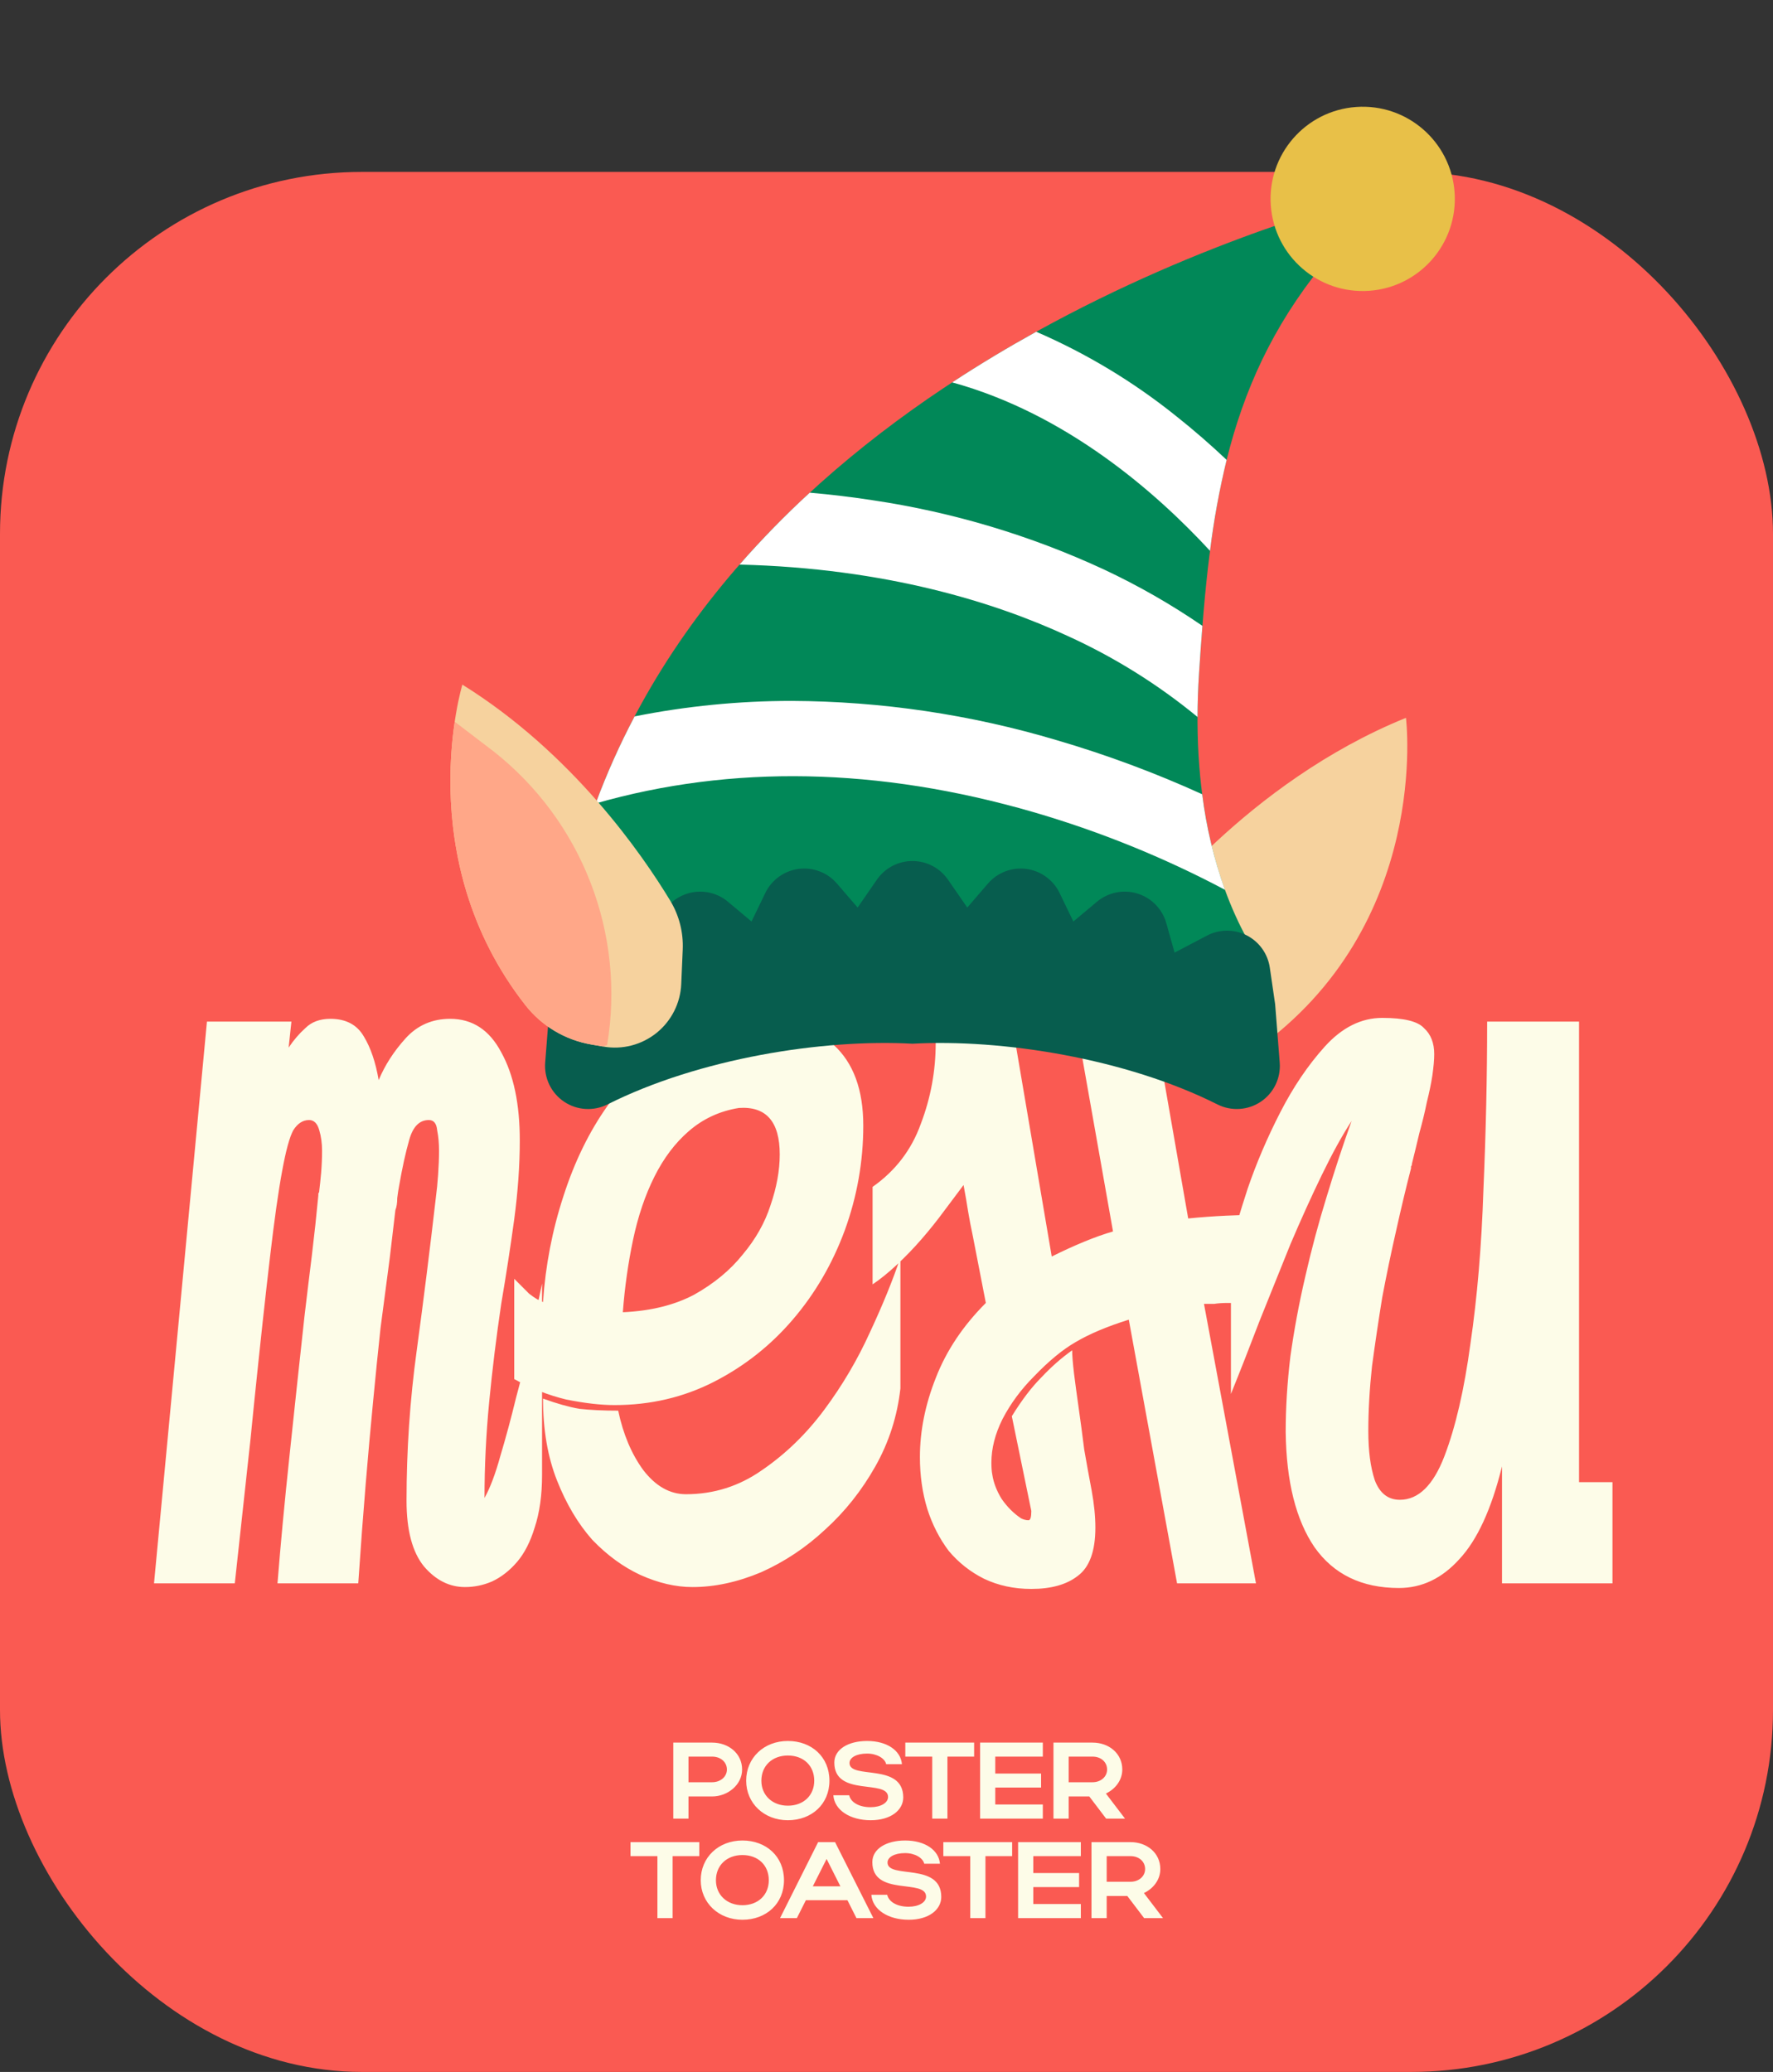
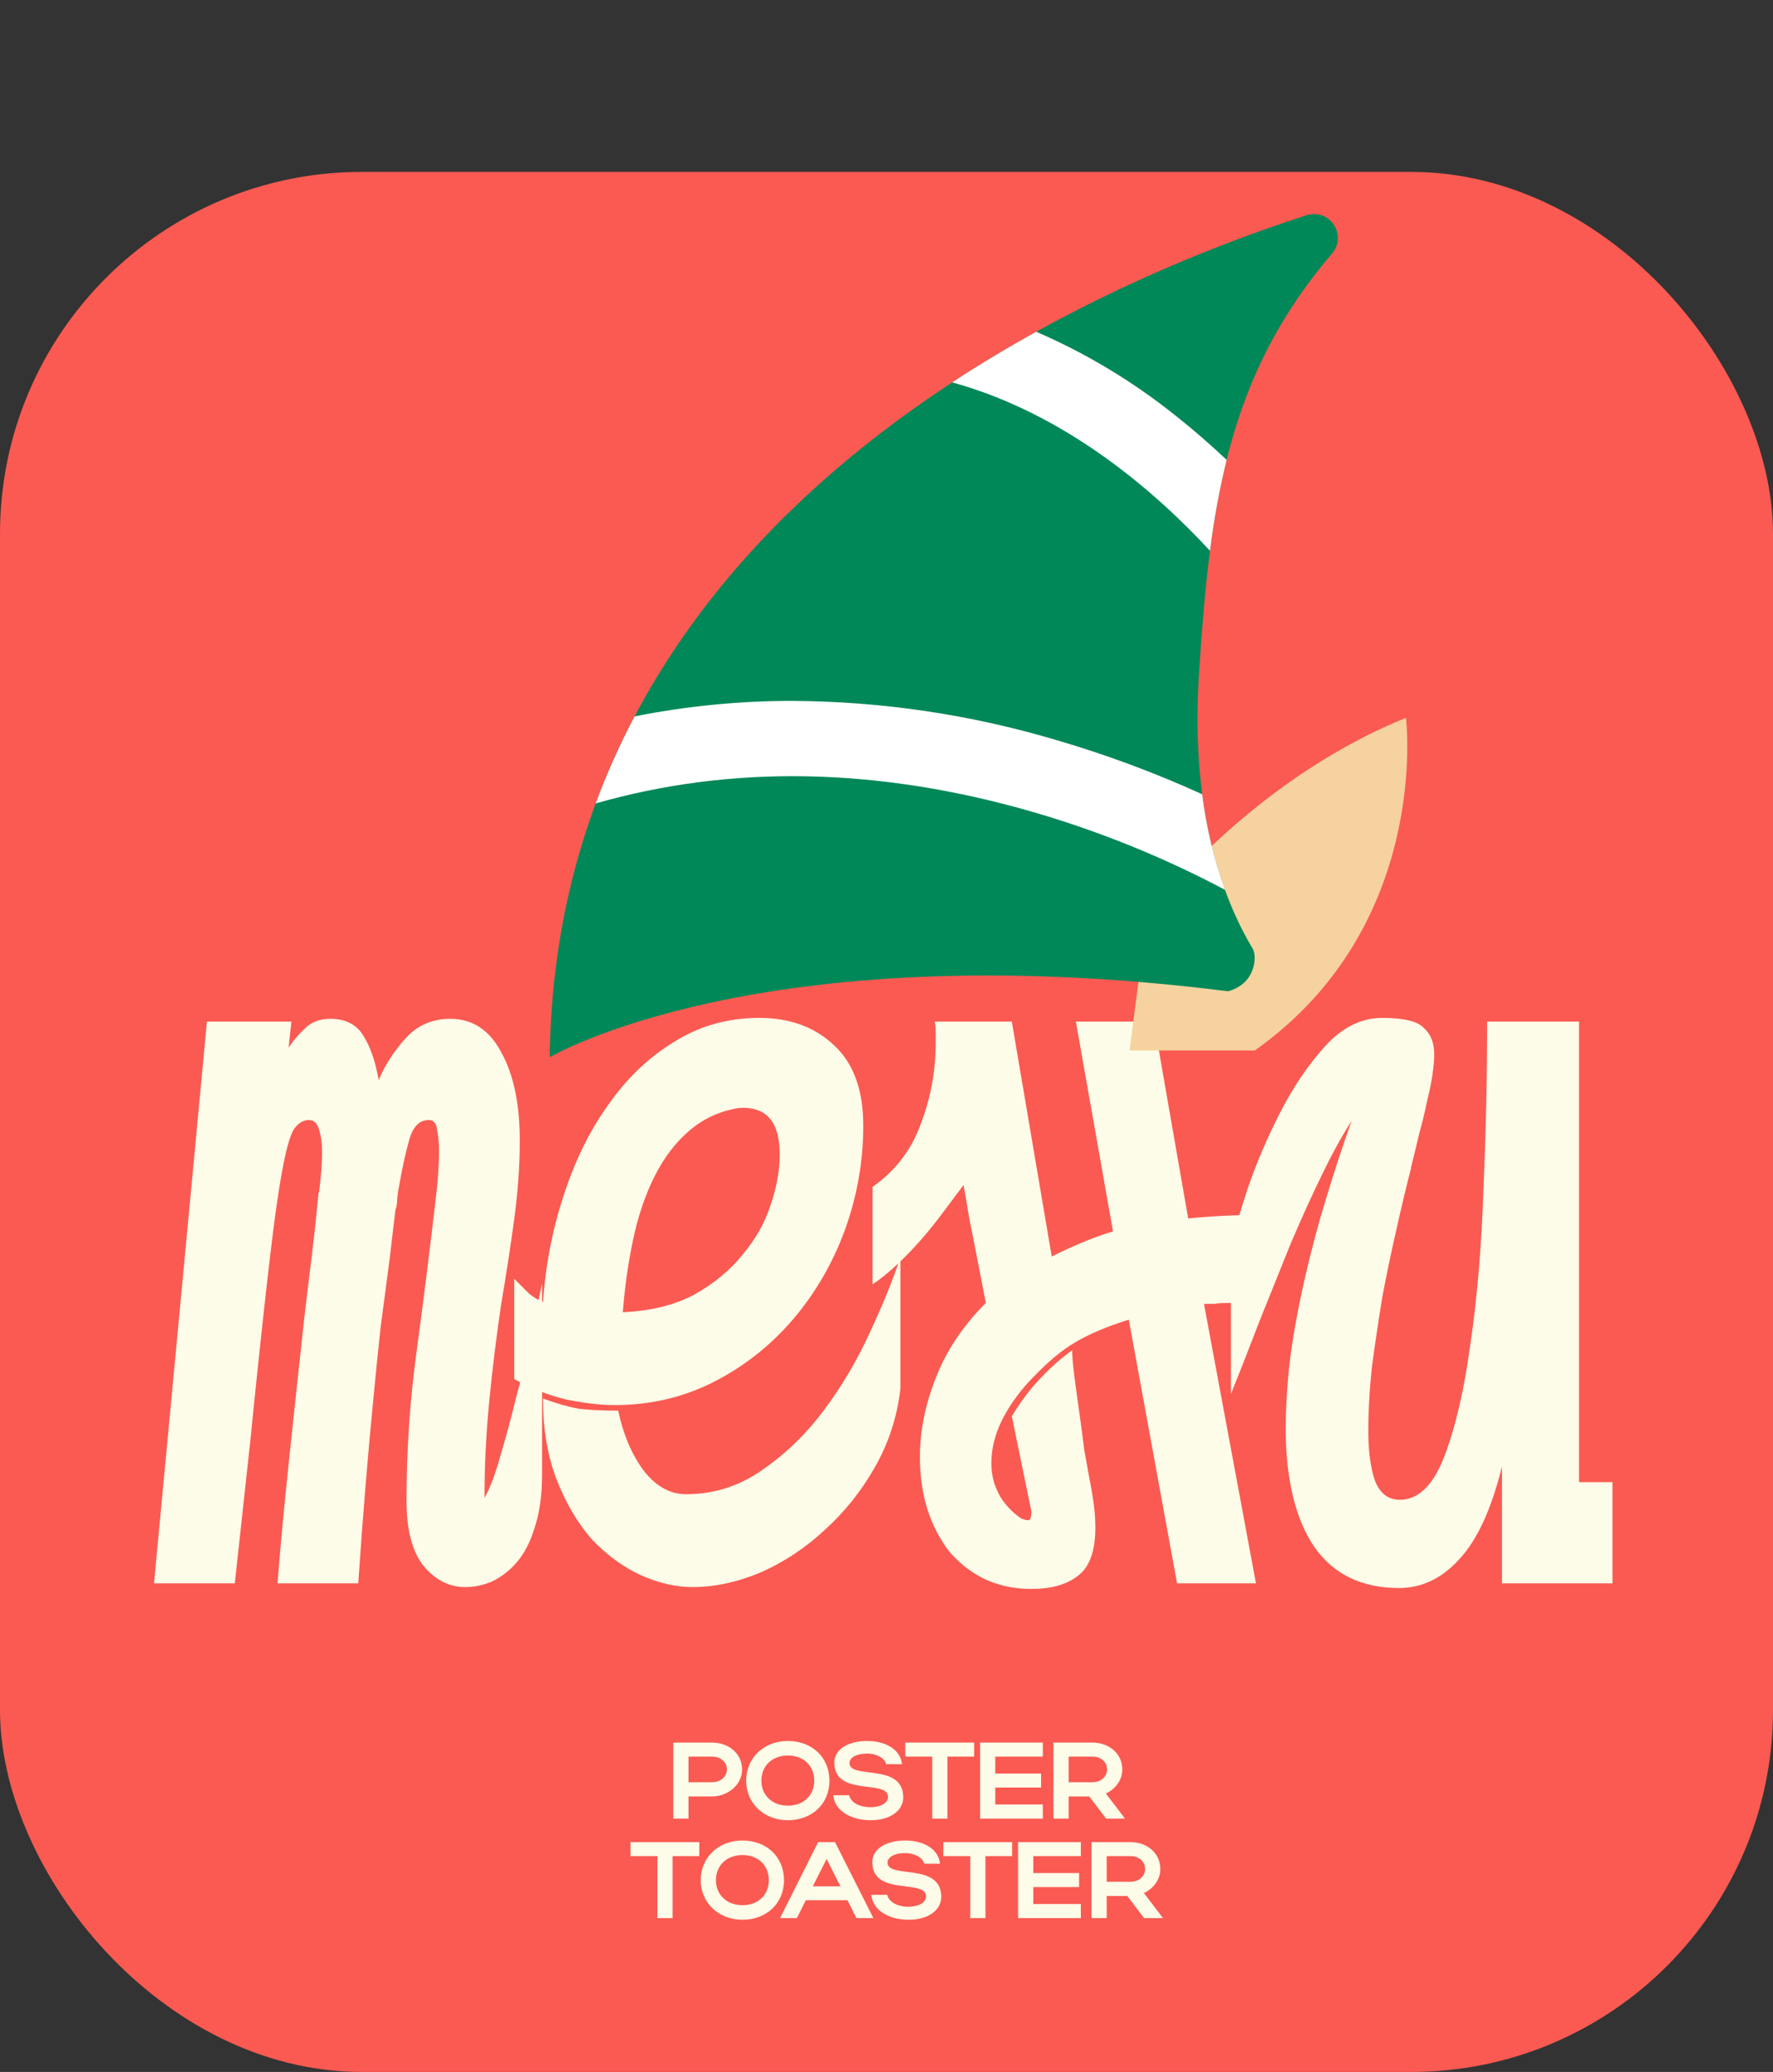
<svg xmlns="http://www.w3.org/2000/svg" width="196" height="229" viewBox="0 0 196 229" fill="none">
  <rect x="0" y="0" width="196" height="229" fill="#333333" stroke="none" />
  <rect y="19" width="196" height="210" rx="40" fill="#FA5A52" />
  <path d="M43.093 138.979C42.752 141.579 42.409 144.179 42.067 146.779C41.794 149.31 41.52 152.012 41.246 154.886C40.973 157.691 40.699 160.735 40.425 164.019C40.152 167.303 39.878 170.963 39.604 175H30.676C31.018 170.69 31.463 165.969 32.01 160.838C32.558 155.638 33.105 150.542 33.652 145.547C33.926 143.221 34.2 140.963 34.473 138.774C34.747 136.516 34.986 134.293 35.192 132.104C35.192 132.035 35.192 131.967 35.192 131.898C35.26 131.83 35.294 131.727 35.294 131.591C35.363 131.043 35.431 130.393 35.499 129.641C35.568 128.82 35.602 127.999 35.602 127.178C35.602 126.357 35.499 125.604 35.294 124.92C35.089 124.167 34.713 123.791 34.165 123.791C33.481 123.791 32.9 124.167 32.421 124.92C32.01 125.673 31.6 127.178 31.189 129.435C30.779 131.625 30.334 134.772 29.855 138.877C29.376 142.913 28.795 148.25 28.111 154.886C28.042 155.57 27.974 156.254 27.905 156.938C27.837 157.554 27.768 158.238 27.7 158.991L25.956 175H17.027L22.877 112.913H32.215L31.908 115.787C32.455 114.966 33.071 114.247 33.755 113.632C34.439 112.947 35.363 112.605 36.526 112.605C38.236 112.605 39.468 113.255 40.22 114.555C40.973 115.787 41.52 117.394 41.862 119.378C42.546 117.736 43.538 116.197 44.838 114.76C46.138 113.324 47.78 112.605 49.764 112.605C52.227 112.605 54.108 113.837 55.408 116.3C56.777 118.763 57.461 122.012 57.461 126.049C57.461 128.785 57.255 131.693 56.845 134.772C56.434 137.782 55.956 140.895 55.408 144.111C54.861 147.805 54.416 151.431 54.074 154.989C53.732 158.546 53.561 162.07 53.561 165.559C54.177 164.464 54.758 162.925 55.306 160.941C55.921 158.888 56.503 156.733 57.05 154.475C57.666 152.218 58.213 149.96 58.692 147.702C59.171 145.445 59.582 143.495 59.924 141.853V162.993C59.924 165.251 59.65 167.201 59.103 168.843C58.624 170.416 57.974 171.682 57.153 172.64C56.332 173.597 55.408 174.316 54.382 174.795C53.424 175.205 52.432 175.41 51.406 175.41C49.696 175.41 48.191 174.658 46.891 173.153C45.591 171.579 44.941 169.15 44.941 165.867C44.941 160.257 45.317 154.715 46.07 149.242C46.822 143.7 47.541 137.953 48.225 132.001C48.293 131.522 48.361 130.804 48.43 129.846C48.498 128.888 48.533 127.999 48.533 127.178C48.533 126.357 48.464 125.604 48.327 124.92C48.259 124.167 47.951 123.791 47.404 123.791C46.377 123.791 45.659 124.51 45.249 125.946C44.838 127.383 44.462 129.093 44.12 131.077C44.051 131.419 43.983 131.864 43.914 132.412C43.914 132.959 43.846 133.404 43.709 133.746L43.093 138.979ZM56.847 141.34C57.394 141.887 57.941 142.434 58.489 142.982C59.104 143.461 59.617 143.768 60.028 143.905C60.302 139.869 61.054 135.969 62.286 132.206C63.517 128.375 65.159 125.023 67.212 122.149C69.264 119.207 71.693 116.881 74.498 115.171C77.303 113.392 80.45 112.503 83.939 112.503C87.291 112.503 90.028 113.495 92.149 115.479C94.338 117.463 95.433 120.439 95.433 124.407C95.433 128.375 94.749 132.24 93.38 136.003C92.012 139.698 90.096 142.982 87.633 145.855C85.171 148.729 82.263 151.02 78.91 152.731C75.558 154.441 71.898 155.296 67.93 155.296C66.425 155.296 64.646 155.091 62.593 154.681C60.609 154.202 58.694 153.449 56.847 152.423V141.34ZM68.34 155.912C68.888 158.512 69.811 160.701 71.111 162.48C72.48 164.259 74.053 165.148 75.832 165.148C78.91 165.148 81.716 164.259 84.247 162.48C86.847 160.701 89.139 158.478 91.123 155.81C93.107 153.141 94.783 150.302 96.151 147.292C97.588 144.213 98.717 141.442 99.538 138.979V153.449C99.196 156.528 98.272 159.401 96.767 162.07C95.262 164.738 93.415 167.064 91.225 169.048C89.104 171.032 86.744 172.605 84.144 173.769C81.544 174.863 79.013 175.41 76.55 175.41C74.703 175.41 72.787 174.966 70.803 174.076C68.888 173.187 67.109 171.887 65.467 170.177C63.893 168.398 62.593 166.209 61.567 163.609C60.541 161.009 60.028 157.999 60.028 154.578C61.533 155.125 62.867 155.502 64.03 155.707C65.262 155.844 66.698 155.912 68.34 155.912ZM81.681 122.457C79.561 122.799 77.713 123.654 76.14 125.023C74.635 126.323 73.369 127.999 72.343 130.051C71.316 132.104 70.53 134.43 69.982 137.03C69.435 139.629 69.059 142.298 68.853 145.034C71.932 144.897 74.566 144.247 76.755 143.084C78.945 141.853 80.724 140.382 82.092 138.672C83.529 136.961 84.555 135.148 85.171 133.232C85.855 131.248 86.197 129.367 86.197 127.588C86.197 123.962 84.692 122.252 81.681 122.457ZM112.88 167.816C113.154 167.953 113.428 168.022 113.701 168.022C113.907 168.022 114.009 167.68 114.009 166.995L111.854 156.528C112.949 154.749 114.043 153.312 115.138 152.218C116.233 151.055 117.362 150.063 118.525 149.242C118.525 149.789 118.593 150.644 118.73 151.807C118.867 152.902 119.038 154.168 119.243 155.604C119.448 157.041 119.653 158.58 119.859 160.222C120.132 161.796 120.406 163.301 120.68 164.738C120.816 165.49 120.919 166.209 120.988 166.893C121.056 167.577 121.09 168.227 121.09 168.843C121.09 171.442 120.44 173.221 119.14 174.179C117.909 175.137 116.198 175.616 114.009 175.616C112.094 175.616 110.349 175.239 108.775 174.487C107.27 173.734 105.97 172.708 104.876 171.408C103.85 170.04 103.063 168.501 102.515 166.79C101.968 165.011 101.694 163.096 101.694 161.043C101.694 158.17 102.276 155.262 103.439 152.32C104.602 149.31 106.449 146.539 108.981 144.008L107.544 136.619C107.339 135.661 107.168 134.772 107.031 133.951C106.894 133.061 106.723 132.069 106.518 130.975C105.902 131.796 105.184 132.754 104.363 133.848C103.61 134.874 102.789 135.901 101.9 136.927C101.01 137.953 100.087 138.911 99.129 139.8C98.171 140.69 97.282 141.408 96.461 141.955V131.18C98.992 129.401 100.771 127.075 101.797 124.202C102.892 121.328 103.439 118.352 103.439 115.273C103.439 114.863 103.439 114.452 103.439 114.042C103.439 113.632 103.405 113.255 103.336 112.913H111.854L116.267 138.877C117.498 138.261 118.696 137.714 119.859 137.235C121.022 136.756 122.082 136.38 123.04 136.106L118.935 112.913H127.555L131.352 134.669C132.721 134.532 134.123 134.43 135.56 134.361C136.997 134.293 138.194 134.259 139.152 134.259V144.111C138.604 144.042 138.023 144.008 137.407 144.008C136.791 144.008 136.244 144.008 135.765 144.008C135.149 144.008 134.636 144.042 134.226 144.111C133.815 144.111 133.439 144.111 133.097 144.111L138.844 175H130.121L124.785 145.855C122.39 146.608 120.44 147.429 118.935 148.318C117.498 149.139 115.959 150.405 114.317 152.115C112.88 153.552 111.717 155.125 110.828 156.836C110.007 158.478 109.596 160.085 109.596 161.659C109.596 162.206 109.631 162.651 109.699 162.993C109.836 163.883 110.178 164.772 110.725 165.661C111.341 166.551 112.059 167.269 112.88 167.816ZM166.041 175V162.07C164.878 166.79 163.304 170.211 161.32 172.332C159.404 174.453 157.181 175.513 154.649 175.513C150.545 175.513 147.432 174.008 145.311 170.998C143.258 167.987 142.198 163.746 142.129 158.272C142.129 155.604 142.3 152.833 142.643 149.96C143.053 147.018 143.6 144.076 144.285 141.134C144.969 138.124 145.755 135.182 146.645 132.309C147.534 129.367 148.458 126.562 149.416 123.894C148.389 125.467 147.295 127.451 146.132 129.846C144.969 132.24 143.806 134.806 142.643 137.543C141.548 140.279 140.419 143.084 139.256 145.958C138.161 148.831 137.101 151.534 136.075 154.065V137.645C136.417 136.209 137.033 134.122 137.922 131.385C138.88 128.58 140.077 125.775 141.514 122.97C142.95 120.165 144.592 117.736 146.44 115.684C148.355 113.563 150.476 112.503 152.802 112.503C155.197 112.503 156.736 112.879 157.42 113.632C158.173 114.316 158.549 115.273 158.549 116.505C158.549 117.121 158.481 117.907 158.344 118.865C158.207 119.755 158.002 120.747 157.728 121.841C157.523 122.868 157.249 123.996 156.907 125.228C156.633 126.391 156.36 127.52 156.086 128.614C156.086 128.751 156.052 128.854 155.984 128.922C155.984 128.922 155.984 128.991 155.984 129.128C155.436 131.248 154.889 133.54 154.342 136.003C153.794 138.398 153.281 140.861 152.802 143.392C152.392 145.924 152.015 148.455 151.673 150.986C151.4 153.518 151.263 155.912 151.263 158.17C151.263 160.359 151.502 162.172 151.981 163.609C152.529 165.046 153.452 165.764 154.752 165.764C156.805 165.764 158.446 164.156 159.678 160.941C160.909 157.725 161.867 153.586 162.551 148.523C163.304 143.392 163.783 137.714 163.988 131.488C164.262 125.194 164.399 119.002 164.399 112.913H174.558V163.814H178.253V175H166.041Z" fill="#FDFCE8" />
  <path d="M74.43 201V192.6H78.726C80.526 192.6 82.038 193.788 82.038 195.576C82.038 197.268 80.442 198.552 78.726 198.552H76.11V201H74.43ZM80.358 195.576C80.358 194.748 79.662 194.148 78.726 194.148H76.11V196.98H78.726C79.65 196.98 80.358 196.368 80.358 195.576ZM82.487 196.812C82.487 194.28 84.455 192.42 87.095 192.42C89.723 192.42 91.691 194.184 91.691 196.812C91.691 199.404 89.723 201.18 87.095 201.18C84.467 201.18 82.487 199.308 82.487 196.812ZM84.167 196.812C84.167 198.432 85.391 199.572 87.095 199.572C88.835 199.572 90.011 198.432 90.011 196.812C90.011 195.156 88.835 194.028 87.095 194.028C85.379 194.028 84.167 195.156 84.167 196.812ZM99.851 198.66C99.851 200.052 98.495 201.18 96.251 201.18C93.995 201.18 92.243 200.076 92.123 198.42H93.875C94.055 199.224 95.003 199.74 96.227 199.74C97.367 199.74 98.171 199.26 98.171 198.612C98.171 196.608 92.231 198.648 92.231 194.808C92.231 193.332 93.791 192.42 95.855 192.42C98.039 192.42 99.575 193.464 99.707 194.988H97.967C97.823 194.34 96.935 193.812 95.855 193.812C94.679 193.812 93.911 194.256 93.911 194.856C93.911 196.716 99.851 194.772 99.851 198.66ZM103.056 201V194.148H100.08V192.6H107.688V194.148H104.736V201H103.056ZM108.345 201V192.6H115.281V194.148H110.025V196.02H115.089V197.568H110.025V199.44H115.281V201H108.345ZM122.278 201L120.418 198.552H118.138V201H116.458V192.6H120.778C122.578 192.6 124.066 193.788 124.066 195.576C124.066 196.752 123.298 197.736 122.254 198.228L124.366 201H122.278ZM122.386 195.576C122.386 194.748 121.714 194.148 120.778 194.148H118.138V196.98H120.778C121.702 196.98 122.386 196.368 122.386 195.576ZM72.675 212V205.148H69.699V203.6H77.307V205.148H74.355V212H72.675ZM77.464 207.812C77.464 205.28 79.432 203.42 82.072 203.42C84.7 203.42 86.668 205.184 86.668 207.812C86.668 210.404 84.7 212.18 82.072 212.18C79.444 212.18 77.464 210.308 77.464 207.812ZM79.144 207.812C79.144 209.432 80.368 210.572 82.072 210.572C83.812 210.572 84.988 209.432 84.988 207.812C84.988 206.156 83.812 205.028 82.072 205.028C80.356 205.028 79.144 206.156 79.144 207.812ZM86.231 212L90.442 203.6H92.314L96.55 212H94.678L93.683 210.02H89.087L88.091 212H86.231ZM89.855 208.484H92.903L91.379 205.46L89.855 208.484ZM104.054 209.66C104.054 211.052 102.698 212.18 100.454 212.18C98.198 212.18 96.446 211.076 96.326 209.42H98.078C98.258 210.224 99.206 210.74 100.43 210.74C101.57 210.74 102.374 210.26 102.374 209.612C102.374 207.608 96.434 209.648 96.434 205.808C96.434 204.332 97.994 203.42 100.058 203.42C102.242 203.42 103.778 204.464 103.91 205.988H102.17C102.026 205.34 101.138 204.812 100.058 204.812C98.882 204.812 98.114 205.256 98.114 205.856C98.114 207.716 104.054 205.772 104.054 209.66ZM107.258 212V205.148H104.282V203.6H111.89V205.148H108.938V212H107.258ZM112.548 212V203.6H119.484V205.148H114.228V207.02H119.292V208.568H114.228V210.44H119.484V212H112.548ZM126.481 212L124.621 209.552H122.341V212H120.661V203.6H124.981C126.781 203.6 128.269 204.788 128.269 206.576C128.269 207.752 127.501 208.736 126.457 209.228L128.569 212H126.481ZM126.589 206.576C126.589 205.748 125.917 205.148 124.981 205.148H122.341V207.98H124.981C125.905 207.98 126.589 207.368 126.589 206.576Z" fill="#FDFCE8" />
-   <path d="M126.78 101.3C126.78 101.3 137.763 86.501 155.425 79.338C155.425 79.338 158.29 102.255 138.716 116.102H124.872L126.78 101.3Z" fill="#F6D29E" />
+   <path d="M126.78 101.3C126.78 101.3 137.763 86.501 155.425 79.338C155.425 79.338 158.29 102.255 138.716 116.102H124.872L126.78 101.3" fill="#F6D29E" />
  <path d="M138.492 104.87C135.062 99.137 131.57 89.457 132.548 74.43C133.755 55.887 135.582 41.645 147.255 28.023C147.63 27.587 147.853 27.041 147.888 26.467C147.924 25.893 147.772 25.323 147.454 24.843C147.137 24.364 146.672 24.001 146.129 23.81C145.587 23.619 144.997 23.611 144.449 23.786C120.666 31.438 61.538 56.513 60.769 116.856C60.769 116.856 83.966 103.05 135.762 109.559C138.867 108.706 138.959 105.652 138.492 104.87Z" fill="#018858" />
-   <path d="M151.365 32.14C156.976 31.741 161.2 26.869 160.801 21.258C160.401 15.648 155.529 11.423 149.918 11.823C144.308 12.223 140.084 17.095 140.483 22.705C140.883 28.316 145.755 32.54 151.365 32.14Z" fill="#E8C048" />
  <path d="M70.153 79.18C75.872 78.04 81.689 77.467 87.52 77.467C97.441 77.512 107.304 78.973 116.812 81.806C122.309 83.415 127.685 85.413 132.9 87.784C133.347 91.385 134.189 94.925 135.412 98.342C128.657 94.763 121.554 91.885 114.214 89.751C97.125 84.804 80.904 84.492 65.852 88.799C67.074 85.502 68.511 82.289 70.153 79.18Z" fill="white" />
  <path d="M133.765 60.882C127.793 54.411 117.867 45.722 105.262 42.263C108.364 40.229 111.479 38.367 114.551 36.667C120.079 39.057 125.262 42.176 129.961 45.942C132.011 47.563 133.894 49.215 135.601 50.829C134.796 54.142 134.183 57.498 133.765 60.882Z" fill="white" />
-   <path d="M132.548 74.43C132.439 76.102 132.388 77.704 132.384 79.245C128.016 75.648 123.195 72.64 118.044 70.298C110.051 66.598 98.001 62.802 81.754 62.4C84.195 59.612 86.786 56.959 89.516 54.453C91.868 54.659 94.184 54.938 96.466 55.288C105.321 56.602 113.941 59.183 122.061 62.953C125.845 64.727 129.478 66.807 132.924 69.173C132.788 70.888 132.662 72.64 132.548 74.43Z" fill="white" />
-   <path d="M134.591 122.069C124.449 116.97 110.76 114.811 100.869 115.356C90.979 114.811 77.29 116.97 67.147 122.069C66.393 122.448 65.552 122.619 64.71 122.565C63.868 122.512 63.056 122.235 62.356 121.764C61.656 121.293 61.094 120.645 60.727 119.885C60.36 119.125 60.202 118.282 60.268 117.441L60.775 110.982L61.364 106.943C61.474 106.188 61.764 105.47 62.209 104.85C62.654 104.23 63.241 103.725 63.921 103.379C64.601 103.032 65.355 102.854 66.118 102.859C66.881 102.864 67.632 103.051 68.308 103.406L71.889 105.286L72.808 102.026C73.024 101.259 73.429 100.558 73.985 99.987C74.542 99.417 75.233 98.995 75.994 98.76C76.756 98.525 77.564 98.484 78.345 98.641C79.127 98.799 79.856 99.149 80.467 99.661L83.079 101.847L84.606 98.69C84.951 97.978 85.468 97.362 86.11 96.898C86.752 96.435 87.499 96.138 88.284 96.036C89.069 95.933 89.867 96.027 90.607 96.309C91.347 96.591 92.004 97.053 92.521 97.653L94.808 100.307L96.942 97.221C97.381 96.586 97.968 96.067 98.651 95.708C99.335 95.35 100.096 95.162 100.868 95.162C101.641 95.162 102.402 95.35 103.086 95.708C103.77 96.067 104.356 96.586 104.795 97.221L106.93 100.307L109.215 97.654C109.732 97.054 110.39 96.592 111.13 96.31C111.869 96.027 112.668 95.933 113.453 96.036C114.238 96.139 114.985 96.435 115.627 96.899C116.269 97.362 116.785 97.978 117.13 98.691L118.657 101.847L121.269 99.66C121.88 99.148 122.61 98.798 123.391 98.641C124.173 98.483 124.981 98.524 125.742 98.759C126.504 98.994 127.194 99.416 127.751 99.987C128.308 100.557 128.713 101.258 128.929 102.025L129.848 105.286L133.43 103.406C134.105 103.051 134.856 102.864 135.62 102.859C136.383 102.854 137.136 103.033 137.816 103.379C138.496 103.726 139.083 104.23 139.528 104.851C139.973 105.471 140.263 106.189 140.373 106.944L140.962 110.982L141.469 117.441C141.535 118.282 141.377 119.126 141.01 119.885C140.643 120.644 140.081 121.293 139.381 121.764C138.681 122.234 137.869 122.511 137.027 122.564C136.186 122.618 135.345 122.447 134.591 122.069Z" fill="#075D4E" />
-   <path d="M74.098 99.556C71.043 94.498 63.322 83.265 51.113 75.668C51.113 75.668 45.286 94.782 58.097 111.118C59.902 113.41 62.492 114.951 65.368 115.443L66.723 115.678C67.751 115.856 68.805 115.812 69.815 115.551C70.825 115.289 71.768 114.815 72.58 114.161C73.393 113.506 74.056 112.686 74.527 111.755C74.998 110.824 75.264 109.803 75.309 108.761L75.474 104.951C75.556 103.057 75.078 101.18 74.098 99.556Z" fill="#F6D29E" />
-   <path d="M54.565 83.047L50.269 79.767C49.309 86.264 48.914 99.406 58.099 111.117C59.903 113.409 62.494 114.95 65.369 115.442L66.643 115.663L67.117 115.501C68.127 109.463 67.495 103.264 65.286 97.555C63.078 91.845 59.375 86.834 54.565 83.047Z" fill="#FFA788" />
</svg>